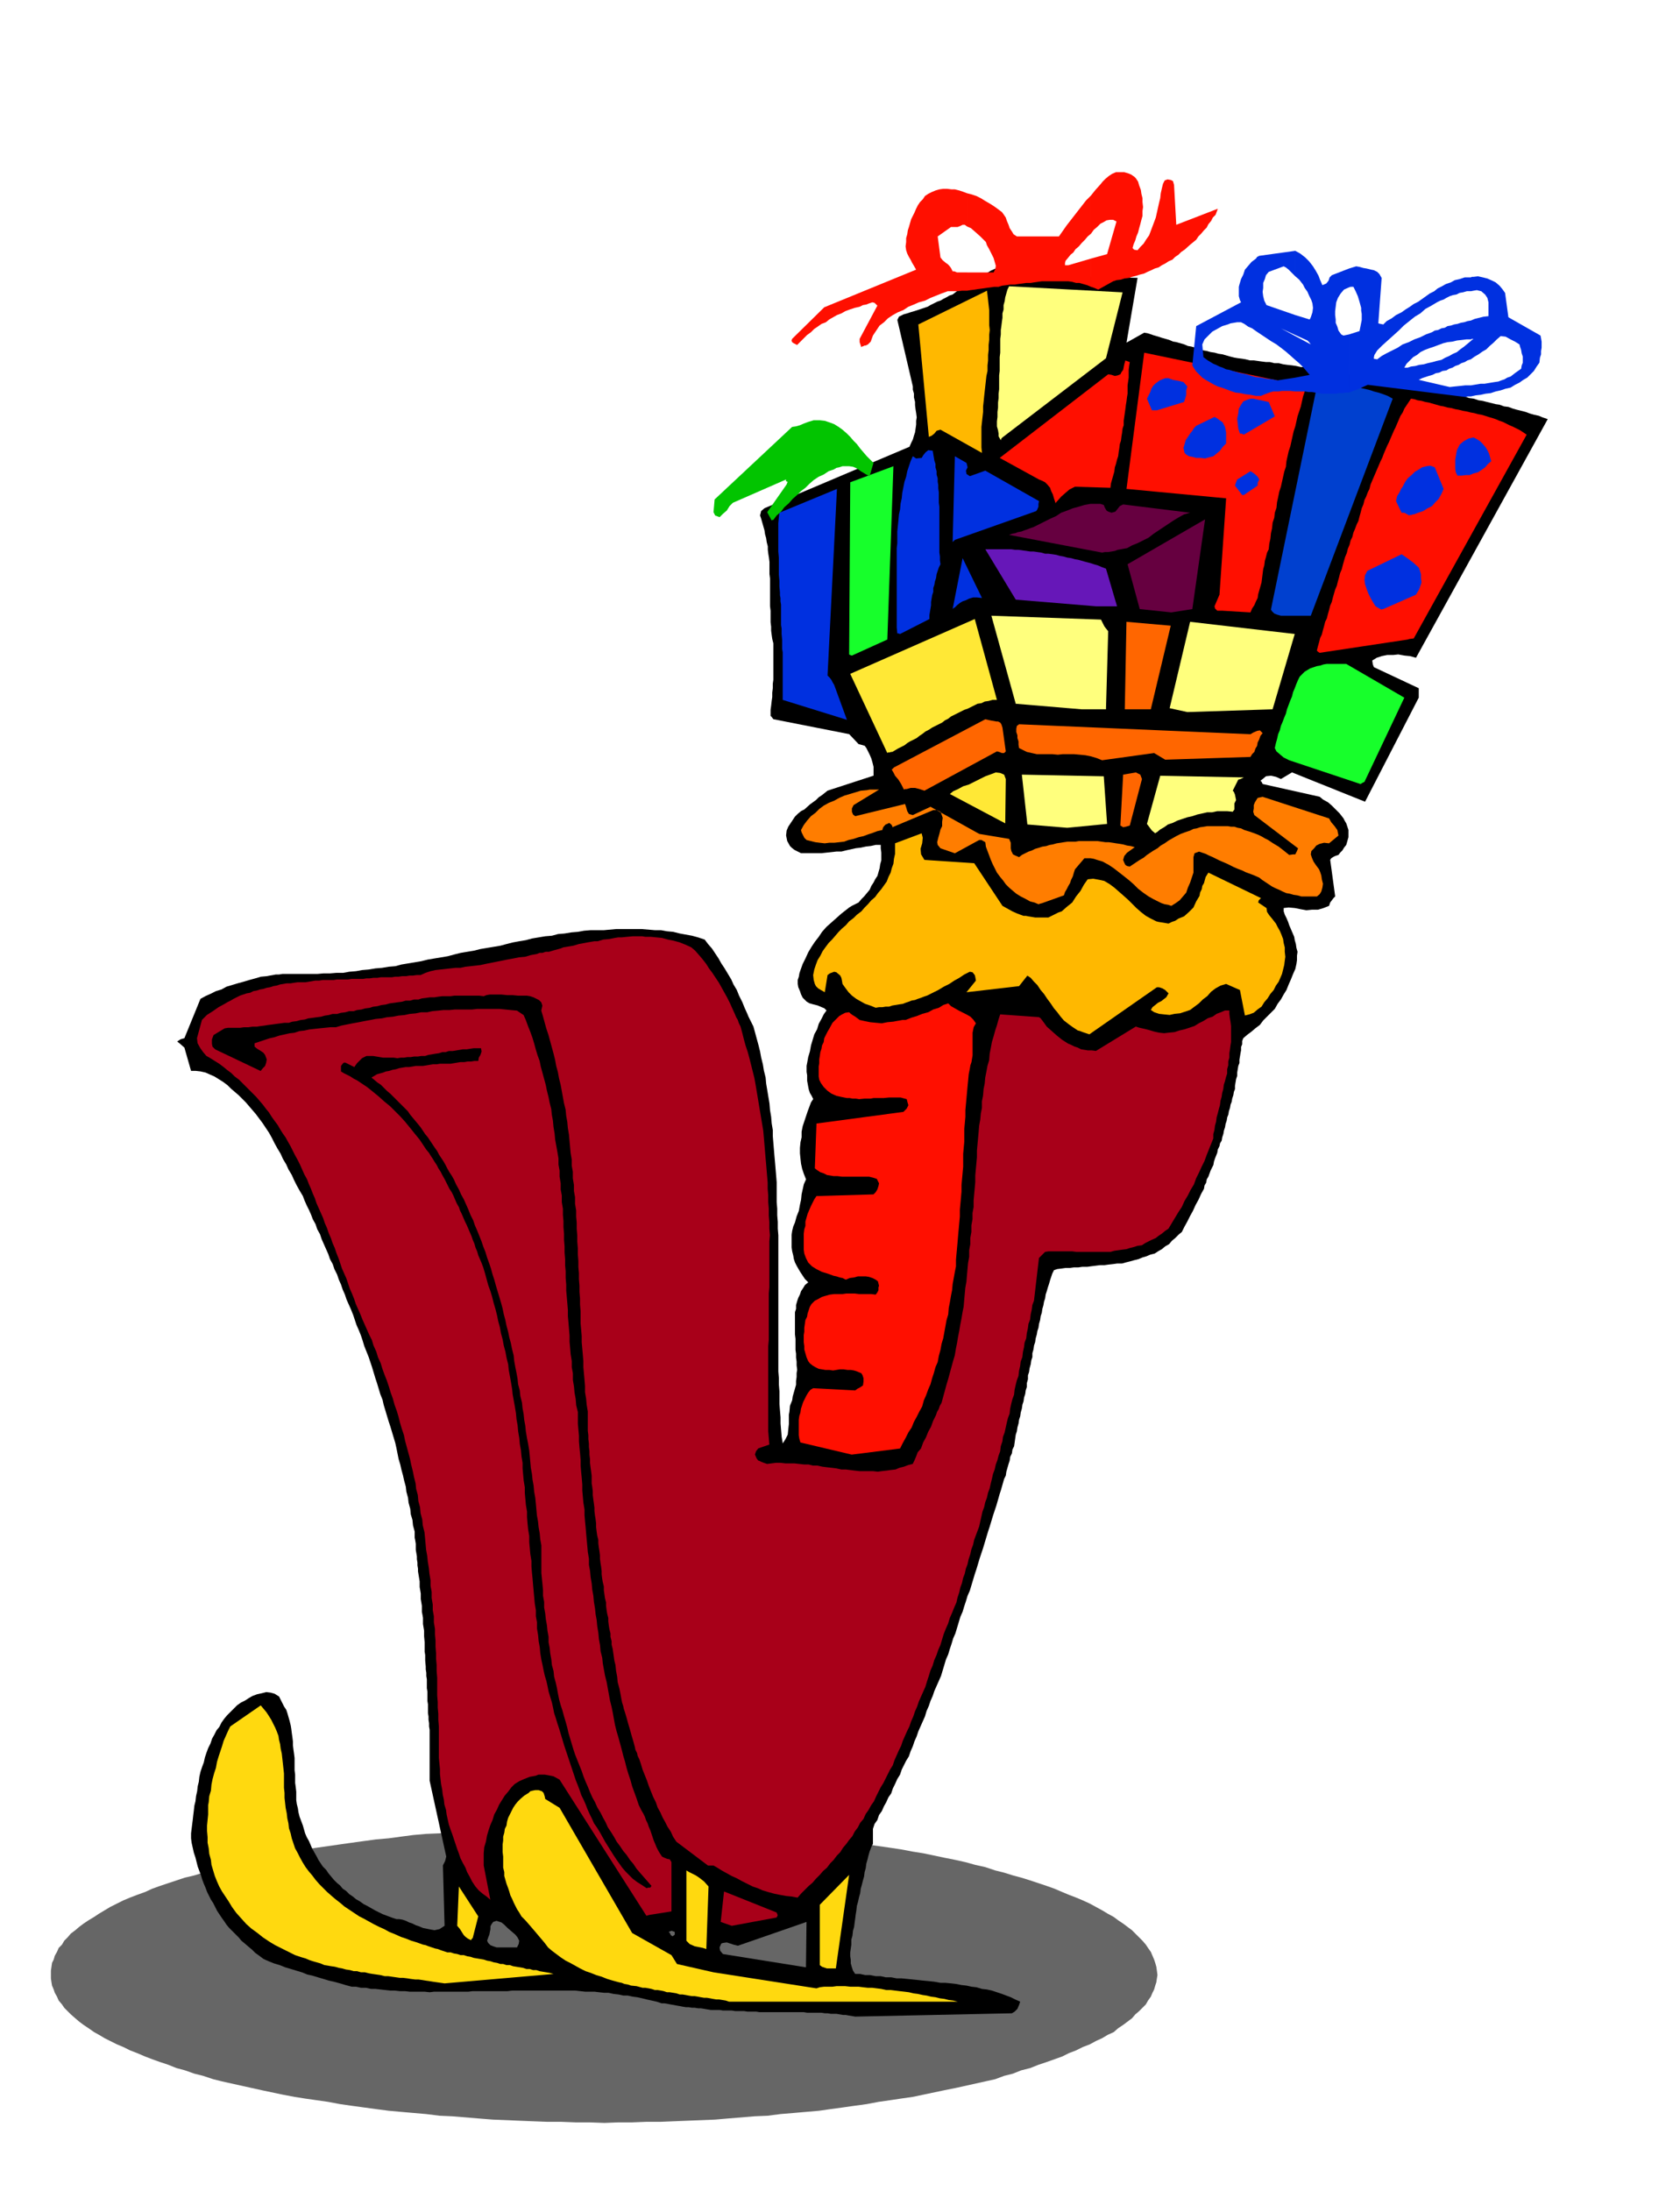
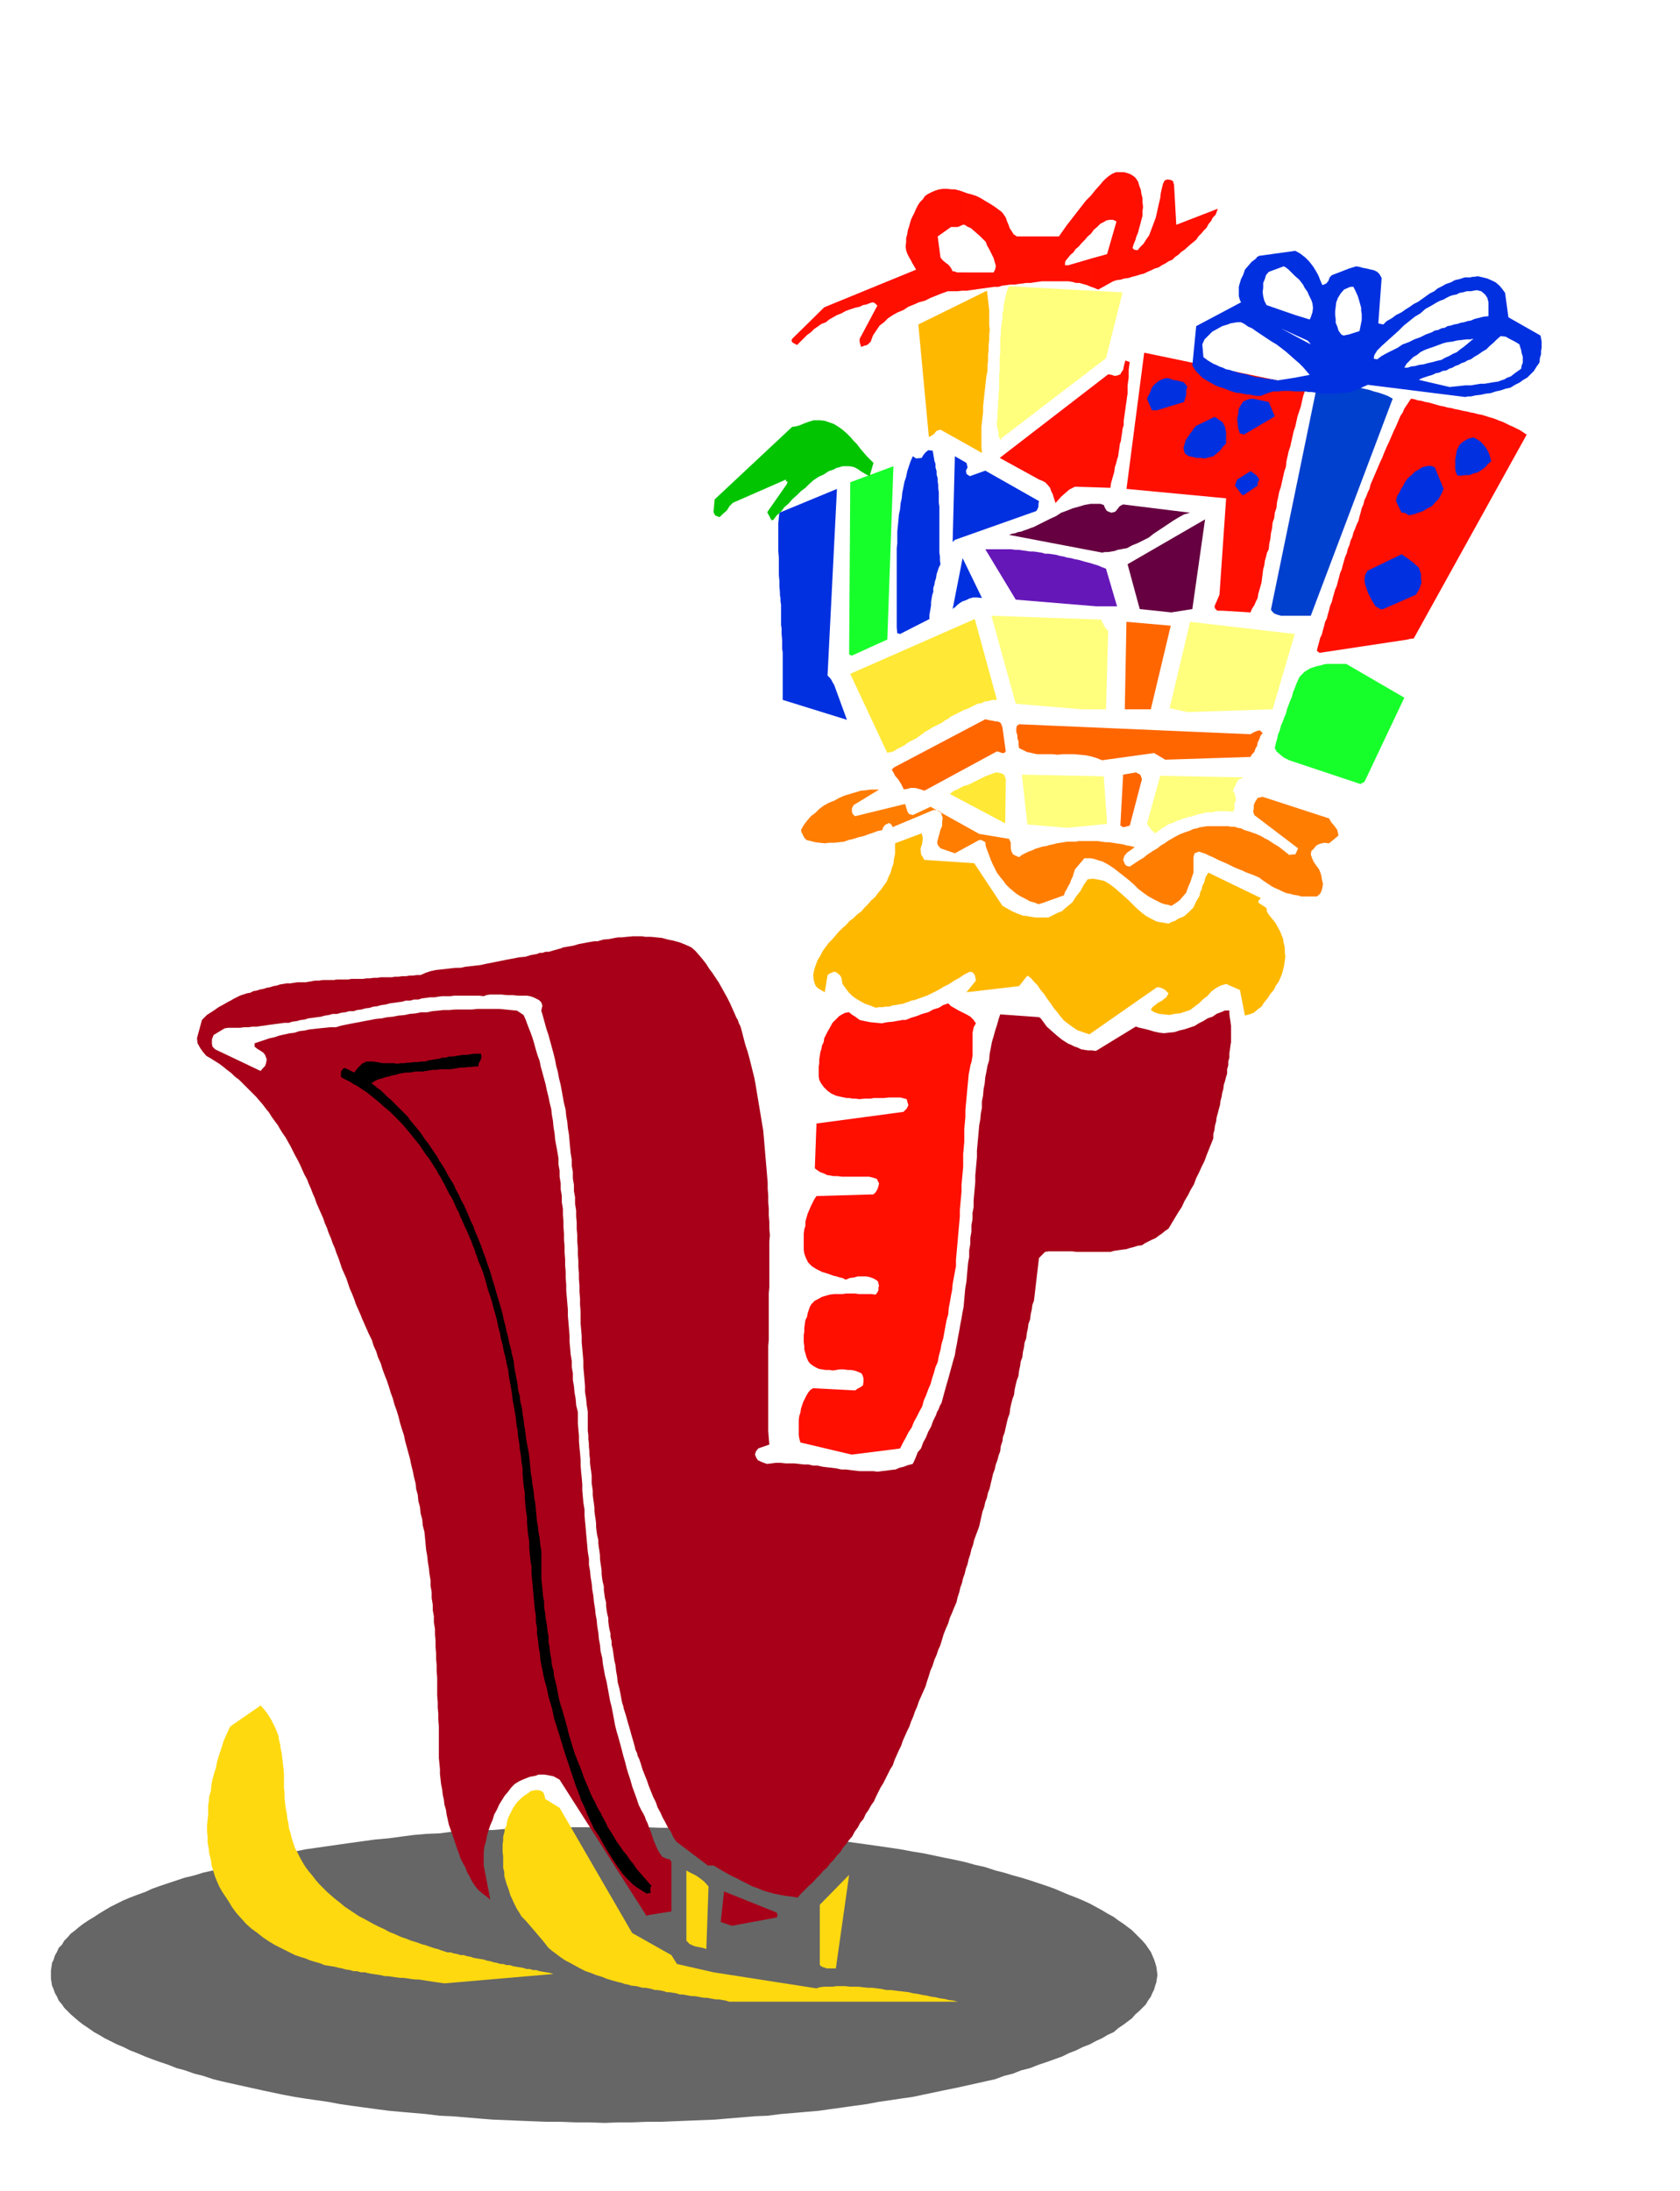
<svg xmlns="http://www.w3.org/2000/svg" width="490.455" height="639.366" fill-rule="evenodd" stroke-linecap="round" preserveAspectRatio="none" viewBox="0 0 3035 3957">
  <style>.brush1{fill:#666}.pen1{stroke:none}.brush2{fill:#000}.brush3{fill:#ffd90f}.brush4{fill:#a80019}.brush5{fill:#ff0f00}.brush6{fill:#ffb800}.brush8{fill:#ffff7d}.brush9{fill:#f60}.brush10{fill:#ffe836}.brush11{fill:#17ff2b}.brush12{fill:#0030e0}.brush14{fill:#660040}</style>
  <path d="M1092 3300h75l26 1h24l25 1 25 1 25 2h23l24 2 24 1 24 3 23 1 24 2 23 3 23 3 21 2 22 3 21 3 22 3 21 3 21 3 20 3 21 4 19 3 19 4 19 4 20 4 18 4 18 5 18 4 18 6 16 4 16 5 15 4 16 5 15 5 15 5 14 5 14 6 12 5 13 5 12 5 13 6 11 6 11 6 10 6 11 6 8 6 9 6 8 6 8 6 6 6 7 7 6 6 6 7 4 6 5 7 3 7 3 7 2 6 2 7 1 7 1 8-1 6-1 7-2 6-2 7-3 6-3 7-5 7-4 7-6 6-6 6-7 6-6 7-8 6-8 6-9 6-8 7-11 5-10 6-11 5-11 6-13 5-12 6-13 5-12 6-14 5-14 5-15 5-15 6-16 4-15 6-16 4-16 6-18 4-18 4-18 4-18 4-20 4-19 4-19 4-19 4-21 3-20 3-21 3-21 4-22 3-21 3-22 3-21 3-23 2-23 2-24 2-23 3-24 1-24 2-24 2-23 2-25 1-25 1-25 1-24 1h-26l-25 1h-25l-25 1-27-1h-25l-26-1h-25l-26-1-25-1-24-1-24-1-25-2-24-2-24-2-23-1-24-3-23-2-23-2-22-2-23-3-22-3-22-3-21-3-21-4-21-3-21-3-19-3-21-4-19-4-19-4-18-4-18-4-18-4-18-4-16-4-18-6-16-4-17-6-15-4-15-6-15-5-14-5-13-5-14-6-13-5-12-6-12-5-12-6-10-5-10-6-9-5-10-7-9-6-8-6-7-6-8-7-6-6-6-6-4-6-6-7-3-7-4-7-2-6-3-7-1-6-1-7v-14l1-7 1-7 3-6 2-7 4-7 3-7 6-6 4-7 6-6 6-7 8-6 7-6 8-6 9-6 10-6 9-6 10-6 10-6 12-6 12-6 12-5 13-5 14-5 13-6 14-5 15-5 15-5 15-5 17-4 16-5 18-4 16-6 18-4 18-5 18-4 18-4 19-4 19-4 21-3 19-4 21-3 21-3 21-3 21-3 22-3 22-3 23-2 22-3 23-3 23-2 24-1 23-3 24-1 24-2h25l24-2 24-1 25-1h26l25-1h78z" class="pen1 brush1" />
-   <path d="m1545 3642 283-6 5-3 5-5 3-7 2-6-9-4-8-4-8-3-8-3-9-3-9-3-9-2-9-1-10-3-9-1-9-2-9-1-10-2-9-1-10-1h-9l-11-2-9-1-11-1-9-1-10-1-10-1-10-1h-9l-10-2h-10l-9-2h-9l-10-2h-9l-9-2h-9l-4-6-2-6-2-7v-6l-1-7v-7l1-7 1-7v-9l2-7 1-9 2-7 1-8 1-7 1-8 1-6 1-9 2-7 2-9 2-7 1-8 2-7 2-8 2-7 1-8 2-7 1-8 2-7 2-8 2-7 3-8 3-6v-27l3-9 5-7 3-9 5-7 4-9 4-7 4-9 5-7 3-9 4-8 4-9 5-8 3-9 4-8 4-8 5-8 3-9 4-9 3-9 4-9 3-9 4-9 4-9 4-9 3-10 4-9 3-9 4-9 3-9 4-9 4-9 4-9 3-10 3-10 3-10 4-9 3-10 3-9 3-10 4-9 3-10 3-10 3-10 4-9 3-10 3-9 3-10 4-9 3-10 3-10 3-10 3-9 3-10 3-10 3-9 3-9 3-10 3-10 3-10 3-9 3-10 3-10 3-9 3-9 2-7 2-7 2-7 2-6 2-7 2-7 2-7 3-6 1-7 2-7 2-7 2-6 1-7 3-6 1-7 3-6 1-7 1-7 1-7 2-6 1-7 2-7 1-7 2-6 1-7 2-7 1-7 2-6 1-7 2-6 1-7 2-6v-7l2-7v-7l2-6 1-7 2-7 1-7 2-6v-7l2-7 1-7 2-6 1-7 2-7 1-6 2-6 1-7 2-7 1-7 2-6 1-7 2-7 1-6 2-6 1-7 2-6 2-7 2-6 2-7 2-6 2-6 3-6 6-2 8-1 7-1h8l7-1h8l7-1h9l7-1 8-1 8-1h8l7-1 9-1 7-1h9l7-2 8-2 7-2 8-2 7-3 7-2 7-3 8-2 6-4 7-4 6-5 7-4 5-6 6-5 6-6 6-5 5-10 5-9 5-10 5-9 5-11 5-9 5-11 5-9 1-6 3-5 1-6 3-5 4-11 5-10 1-6 2-6 2-5 2-5 1-6 3-6 1-5 3-5 1-6 2-6 1-6 2-6 1-6 2-6 1-6 2-5 1-6 2-6 1-6 2-5 1-6 2-6 1-6 2-5v-6l1-6 1-6 2-6v-6l1-6 1-6 2-5v-6l1-6 1-6 1-5v-6l2-5v-6l2-5 7-6 8-6 7-6 8-6 6-8 7-7 7-7 7-7 5-9 6-8 5-9 5-8 4-10 4-9 4-10 4-9 2-9 1-7v-8l1-7-2-7-1-7-2-7-1-6-3-7-3-7-3-7-2-6-3-7-3-6-2-6v-6l9-1 11 1 10 2 11 2 10-1h11l10-3 10-4 2-6 3-4 3-4 3-3-9-66 2-3 3-2 4-2 6-2 3-4 4-4 3-5 4-5 2-7 2-7v-13l-2-6-2-6-3-5-2-4-7-9-6-6-8-8-7-6-9-5-6-5-103-23-2-4-1-1-1-1 4-3 6-5 9-1 9 2 9 4 20-12 132 53 97-188v-17l-81-38-2-5-1-7 8-5 9-3 10-2h11l9-1 11 2 10 1 11 3 238-431-9-3-7-3-9-2-7-2-8-3-8-2-8-2-7-2-8-3-8-1-8-3-7-1-8-2-8-2-8-2-7-1-9-3-8-1-8-3-8-1-8-2-8-2-8-2-7-1-9-2-8-1-8-2-8-1-8-2-8-1-8-2-7-1-9-2-8-1-8-2-8-1-9-2-7-1-9-2-7-1-9-2-8-1-8-2-7-1-9-2-8-1-8-2h-7l-9-2-8-1-8-2h-8l-8-2-8-1-8-2h-7l-9-2-7-1-9-1-7-1-8-2h-8l-8-2h-7l-8-1-7-1-7-1h-7l-8-2-6-1-8-1-6-1-8-2-7-2-7-2-7-1-7-2-7-1-7-2-6-1-8-3-7-2-7-2-6-1-7-3-7-2-7-2-6-1-7-3-7-2-7-2-6-2-7-2-6-2-6-2-6-1-32 18 20-117-238-5-4-2-3-3-4-5-5-3-11 5-10 6-11 6-9 6-10 6-10 6-10 6-9 7-6 2-5 3-6 3-5 3-6 2-6 3-6 3-5 3-6 2-6 2-6 2-6 2-7 2-6 2-7 2-6 3-2 1-3 6 28 120v6l2 7v7l2 8v6l1 8 1 6 1 8-1 6v7l-1 7-1 7-2 6-2 7-3 6-3 7-262 111-6 5-2 8 2 6 2 7 2 7 2 7 1 7 2 7 1 7 2 8v6l1 8 1 6 1 8v22l1 8v50l1 8v21l1 8v7l1 8 1 7 2 8v66l-1 7v8l-1 8v8l-1 7-1 9-1 7v11l1 1 1 1 3 4 137 27 17 18 4 1 7 2 3 4 3 6 3 6 3 7 2 7 2 8v16l-83 27-5 4-5 4-6 4-5 5-11 8-10 9-6 3-6 5-5 5-4 6-4 6-4 6-3 7-1 9 2 10 5 9 3 3 5 4 6 3 6 3h37l9-1 9-1 9-1h9l8-2 9-2 9-2 9-1 9-2 9-1 9-2h9v6l1 8v14l-2 7-1 7-2 7-2 7-4 6-3 6-4 6-3 7-5 6-5 6-5 5-5 6-6 3-6 3-5 3-5 4-9 7-9 8-9 8-9 8-8 9-6 9-7 9-6 9-6 10-5 11-5 10-4 11-2 6-1 6-2 6v7l1 6 3 7 2 6 3 6 3 3 4 4 5 3 7 2 8 2 7 3 5 2 4 4-5 7-4 8-5 9-3 10-5 9-3 10-3 10-2 11-3 10-2 11-1 5v11l1 6v10l2 11 1 5 2 6 3 5 3 6-4 6-3 8-3 8-3 9-3 9-3 9-2 10v10l-2 9-1 10v10l1 10 1 9 2 9 3 9 4 10-4 9-2 9-2 9-1 10-2 9-2 11-4 10-3 11-3 7-2 8-1 7v23l1 7 2 8 1 6 2 6 3 6 4 7 3 5 4 6 4 6 6 6-6 5-3 5-4 6-2 6-3 6-2 6-2 7v7l-2 6v40l1 8v20l1 7v7l1 7v7l1 8-1 6v7l-1 7v7l-2 7-2 7-2 7-1 7-4 10-1 11-1 5v17l-1 9-1 10-4 8-5 8-2-12-1-12-1-12v-11l-1-12-1-12v-23l-1-12v-12l-1-12v-246l-1-12v-12l-1-12v-12l-1-12v-36l-1-12-1-12-1-12-1-11-1-12-1-12-1-12v-11l-2-12-1-12-2-12-1-12-2-12-2-12-2-12-1-11-3-12-2-12-3-12-2-11-3-12-3-11-3-11-3-11-3-6-3-6-3-6-2-5-5-11-4-10-3-6-3-6-2-5-2-5-6-10-4-9-6-10-6-10-6-9-5-9-6-9-6-9-7-8-6-8-12-4-11-3-11-2-11-2-12-3-11-1-11-2h-11l-12-1-12-1h-46l-11 1-11 1h-24l-12 1-11 2-12 1-12 2-12 1-11 3-12 1-12 2-12 2-11 3-12 2-11 2-12 3-11 3-12 2-12 2-12 2-12 3-12 2-12 2-12 3-11 3-12 2-12 2-12 2-12 3-12 2-12 2-12 2-11 3-12 1-12 2-12 1-12 2-12 1-11 2-12 1-11 2h-12l-12 1h-12l-11 1h-63l-6 1h-6l-5 1-6 1-5 1-11 1-10 3-11 3-10 3-11 3-10 3-10 3-9 5-10 3-10 5-9 4-9 5-29 71-7 2-6 4 5 4 8 7 12 42h8l9 1 9 2 9 4 7 3 8 5 8 5 8 6 6 6 7 6 7 6 7 7 6 6 6 7 6 7 6 7 6 8 6 8 6 9 6 9 5 9 5 10 5 9 6 10 4 9 6 10 4 9 6 10 4 9 5 10 5 9 6 10 3 8 4 9 4 8 4 9 3 8 5 9 3 9 5 9 3 9 4 9 4 9 4 9 3 9 5 9 3 9 5 10 3 9 4 9 3 9 4 9 3 9 4 9 4 9 4 10 3 9 3 9 4 9 4 10 3 9 3 10 4 10 4 10 3 9 3 9 3 10 3 10 3 9 3 10 3 10 4 10 2 9 3 10 3 10 3 10 3 9 3 10 3 10 3 10 2 9 2 10 2 10 3 10 2 9 3 11 2 9 3 11 1 9 3 11 1 9 3 11 1 10 3 10 1 10 3 11v11l1 5 1 6v11l1 6 1 6v5l1 6v5l1 6v5l1 6 1 6 1 6v10l1 6 1 6v10l1 6 1 6v11l1 5 1 6v11l1 6 1 6v10l1 11v17l1 6v10l1 11v5l1 6v6l1 6v16l1 6v17l1 6v16l1 6v6l1 6v6l1 6v92l30 137-2 8-4 8 3 109-9 6-9 2-6-1-5-1-5-1-5-1-7-3-6-2-6-3-6-2-6-3-6-2-6-1h-5l-9-3-8-3-8-3-6-3-8-4-7-4-7-4-6-3-7-5-7-4-6-5-6-4-6-6-6-4-5-6-5-4-6-6-5-6-5-6-4-6-6-6-4-6-4-6-3-6-4-7-4-7-3-7-3-7-4-7-3-7-2-7-2-7-3-8-3-8-2-8-1-7-2-8-1-7v-15l-1-9-1-7v-15l-1-8v-22l-1-8-1-7-1-8v-7l-1-8-1-7-1-8-1-6-2-8-2-7-2-7-2-6-4-6-3-6-3-6-3-6-8-5-7-2-8-1-8 2-9 2-8 3-7 4-6 4-8 4-7 5-6 6-6 6-6 6-5 6-5 7-4 8-5 6-4 8-4 7-3 9-4 8-3 8-3 9-2 9-3 8-3 9-2 9-1 9-2 8-1 9-2 9-1 9-2 8-1 9-1 8-1 9-1 8-1 8-1 8v9l1 8 2 9 2 9 3 9 2 8 2 8 3 8 3 8 2 7 3 8 3 7 3 8 3 6 4 8 4 6 4 8 3 6 4 6 4 6 5 7 4 6 5 6 6 6 6 6 5 5 5 6 6 5 7 6 6 5 6 6 7 5 8 6 9 4 10 4 10 3 10 4 10 3 10 3 10 3 10 4 9 2 10 3 10 3 10 3 9 2 11 3 10 3 11 3h8l9 2h9l9 2h8l9 1 9 1 9 1h8l9 1h9l9 1h27l9 1 8-1h62l8-1h63l8-1h114l9 1 9 1h17l8 1 9 1h8l9 2 9 1 9 2h8l9 2 8 1 9 2 8 2 9 2 9 2 9 3h5l6 1 5 1 6 1 5 1 6 1 5 1 6 1h5l6 1h5l6 1h5l6 1 6 1 6 1h16l6 1h16l6 1h16l6 1h16l6 1h80l6 1h26l6 1h5l6 1h10l6 1 6 1h5l5 1 6 1 6 1z" class="pen1 brush2" />
  <path d="M1317 3615h413l-8-2-8-1-8-2-8-1-8-2-8-1-8-2-7-1-9-2-8-1-8-2-8-1-9-1-8-1-8-1h-8l-9-2-8-1-8-1h-8l-9-1-8-1h-15l-9-1h-16l-7 1h-15l-8 1-6 2-186-29-66-15-10-16-71-40-131-226-26-16-1-5-2-6-3-3-6-2h-6l-5 1-4 1-3 3-8 5-7 6-5 5-4 5-4 6-3 6-3 6-3 6-2 7-1 7-3 6-1 7-2 7v7l-1 7v14l1 8v20l2 8v7l2 7 2 7 3 8 2 6 2 7 3 6 3 7 3 6 3 6 4 6 4 7 7 7 7 8 6 7 6 7 5 6 6 7 5 6 6 8 7 6 8 6 8 6 9 6 8 4 9 5 9 5 10 5 9 3 10 4 10 3 10 4 10 3 11 3 5 1 5 2 6 1 6 2 10 1 11 3h5l6 1 5 1 6 2h5l6 1 5 1 6 2h5l6 1 6 1 6 2h5l6 1 5 1 6 1h5l6 1 5 1 6 1h5l6 1 5 1 6 1h5l6 1 6 1 6 2zm-514-33 197-17-7-2-6-1-6-1-6-1-6-2h-6l-6-2h-6l-6-2-6-1-6-1-6-1-6-2h-6l-6-2h-5l-6-2-6-1-6-2-6-1-6-2-6-1-6-1-6-1-6-2-6-1-6-2h-6l-6-2-6-1-6-2h-6l-6-2-6-2-5-2-5-1-6-2-6-2-5-2-5-1-11-4-10-3-10-4-9-3-11-5-10-4-9-5-9-4-10-5-9-5-9-5-8-4-9-6-9-6-9-6-7-6-9-7-7-6-8-7-6-6-8-8-7-8-6-8-6-7-6-8-5-8-5-9-4-8-5-9-3-9-3-9-2-9-3-9-1-9-2-9-1-9-2-10-1-9-1-9v-9l-1-9v-26l-1-9-1-9-1-9-1-9-2-9-1-8-2-8-1-7-3-8-3-7-4-8-3-6-5-8-4-6-5-6-5-6-55 38-4 8-4 9-4 9-3 10-3 9-3 9-3 10-2 11-3 9-3 11-2 10-1 11-3 10-1 11-1 5v17l-1 10-1 10v10l1 11v10l2 10 1 10 3 11 1 9 3 10 3 10 4 10 4 9 5 9 6 9 6 9 6 10 8 11 9 10 9 10 9 8 11 8 5 4 5 4 6 4 6 4 5 3 5 3 6 3 6 3 6 3 6 3 6 3 6 3 6 2 6 2 7 2 7 3 6 2 7 2 7 2 7 3 6 1 6 1 7 1 7 2 6 1 7 2 7 1 7 2h6l7 2h7l8 2 6 1 7 1 7 1 8 2h6l7 1 7 1 7 1h6l8 1 6 1 8 1h6l7 1 6 1 7 1 6 1 7 1 7 1 7 1z" class="pen1 brush3" />
  <path d="m1510 3555 24-169-53 54v109l4 3 9 3h16z" class="pen1 brush3" />
  <path d="m1456 3553 1-82-124 43-8-2-6-2-6-2-7 1-3 1-3 7 1 6 5 6 150 24z" class="pen1 brush1" />
  <path d="m1276 3520 4-113-8-9-9-7-6-4-6-3-6-3-5-3v127l6 6 9 4 5 1 5 1 5 1 6 2z" class="pen1 brush3" />
  <path d="M897 3517h37l3-6 1-6-3-6-4-5-7-6-7-6-6-6-5-4-6-2-3-1-6 2-3 4-2 4v5l-1 5-1 5-2 5-2 6 2 4 4 4 5 2 6 2z" class="pen1 brush1" />
-   <path d="m854 3500 10-39-35-54-3 71 5 6 5 8 2 3 3 3 4 3 6 3 1-2 2-2z" class="pen1 brush3" />
  <path d="M1219 3494v-5l-6-2-5 2 2 2 2 4 3 2 4-3z" class="pen1 brush1" />
  <path d="m1322 3478 81-15 2-4-2-5-95-38-6 55 20 7z" class="pen1 brush4" />
  <path d="m1175 3458 38-6v-89l-3-5-5-1-5-2-4-2-4-6-3-5-3-6-2-5-3-7-2-6-2-6-2-6-3-7-2-6-3-6-2-6-3-6-3-5-3-6-2-4-4-12-4-11-4-11-3-11-4-12-3-10-3-12-3-10-3-12-3-11-3-11-3-10-3-12-2-11-2-11-2-10-3-12-2-11-2-11-2-11-3-12-2-11-2-11-1-10-3-12-1-11-2-11-1-11-2-12-1-11-2-11-1-10-2-12-1-11-2-11-1-11-2-12-1-11-2-11v-11l-2-12-1-11-1-11-1-11-1-12-1-10-1-12v-10l-2-12-1-11-1-11v-11l-1-12-1-10-1-12v-10l-1-12-1-10-1-12v-10l-1-11-1-11v-21l-3-12-1-12-2-11-1-11-2-12v-12l-2-11v-11l-2-12-1-12-1-11v-11l-1-12-1-12-1-11v-11l-1-12-1-12-1-11v-11l-1-12v-12l-1-11v-11l-1-12v-11l-1-12v-11l-1-12v-11l-1-11v-11l-2-12v-12l-2-11v-11l-2-12v-11l-2-11v-11l-2-12-2-11-2-11-1-11-2-12-1-11-2-11-1-10-3-12-2-10-3-12-2-10-3-11-3-11-3-11-2-10-4-11-3-10-3-11-3-10-4-11-4-10-4-11-4-9-9-6-3-2-11-1-10-1-10-1h-41l-9 1h-31l-10 1h-11l-9 1-11 1-9 2h-11l-10 2-11 1-9 2-11 1-10 2-11 1-9 2-11 1-10 2-11 2-10 2-11 2-10 2-10 2-10 3h-10l-10 1-10 1-9 1-9 1-9 2-9 1-9 3-9 1-9 2-9 2-9 3-9 2-9 3-9 3-9 3v6l5 4 5 3 6 4 3 4 3 8-1 6-2 6-4 4-4 5-82-39-5-5-1-5v-8l3-8 20-12 6-1h22l7-1h8l7-1h8l6-1 8-1 6-1 8-1 7-1 8-1 7-1h8l6-2 8-1 7-2 8-1 6-2 8-1 7-1 8-1 7-2 7-1 7-2h8l7-2 8-1 7-2h8l6-2 8-1 7-2 8-1 6-2 8-1 7-2 8-1 7-2 7-1 7-1 8-1 7-2h8l7-2h8l6-2 8-1 7-1h8l6-1 8-1h15l7-1h45l8 1 5-2 6-1h21l10 1h10l10 1h16l6 1 6 2 6 3 4 2 4 4 2 6-2 9 3 10 3 11 3 11 4 12 3 11 3 11 3 11 3 12 2 11 3 11 2 11 3 12 2 11 2 11 2 11 3 12 1 11 2 11 1 11 2 12 1 11 1 11 1 11 2 12v11l2 11v12l2 12v11l2 11v12l2 12v11l1 11v11l1 12v11l1 12v11l1 12v11l1 11v11l1 12v11l1 12v11l1 12v22l1 11 1 12v11l1 11 1 11 1 12v11l1 11 1 11 1 12v11l2 12 1 11 2 12v35l1 8v7l1 8v6l1 8v6l1 8v7l1 8 1 7 1 8v14l1 6 1 8v7l1 8 1 7 1 8v6l1 8 1 6 1 8v7l1 8 1 7 2 8v6l1 8 1 6 1 8v6l1 8 1 6 1 8v6l1 8 1 6 2 8v7l1 7 1 7 2 8v6l1 8 1 6 2 8v6l1 8 1 6 2 8v6l2 8v6l2 8 1 7 1 7 1 7 2 8 1 10 2 11 1 10 3 11 2 10 2 11 1 5 2 6 1 5 2 6 3 10 3 11 3 10 3 11 3 10 3 11 1 5 3 6 1 5 3 6 3 9 3 10 4 10 4 10 3 9 4 10 4 10 5 10 3 9 5 9 4 9 5 9 4 8 6 9 4 9 6 9 57 43h10l7 4 8 5 9 5 9 5 9 4 9 5 10 5 10 5 9 3 9 4 10 3 11 3 10 2 11 2 10 1 11 2 6-7 7-7 7-7 7-6 6-7 7-7 6-7 7-6 6-8 6-6 6-8 6-6 5-8 6-7 5-7 6-7 4-8 6-8 4-8 6-7 4-9 5-7 5-9 5-7 4-9 4-8 4-8 5-8 4-8 4-8 4-8 5-8 3-9 4-9 4-9 4-8 3-9 4-9 4-9 4-8 3-9 4-9 3-9 4-9 3-9 4-9 4-9 4-9 3-10 3-9 3-10 4-9 3-10 4-9 3-9 4-9 3-10 3-10 4-10 4-9 3-10 4-9 4-10 4-9 2-9 3-9 2-9 3-8 2-9 3-8 2-9 3-8 2-9 3-9 2-9 3-8 2-9 3-8 3-8 3-8 2-9 2-9 2-9 3-8 2-9 3-8 2-9 3-8 2-9 2-8 2-9 3-8 2-9 3-8 2-8 3-8 1-9 3-9 1-8 3-8 2-9 2-9 2-8 3-8 1-9 2-9 2-8 3-8 1-9 2-9 2-8 3-8 1-9 2-9 1-8 3-8 1-9 2-9 1-8 3-8 1-9 2-9 1-8 3-8 1-9 2-9 1-8 3-8 9-77 5-5 6-6 6-1h43l8 1h61l7-2 7-1 7-1 8-1 6-2 8-2 6-2 8-1 6-4 6-3 6-3 7-3 5-4 6-4 6-5 6-4 6-10 6-10 6-10 6-9 5-11 6-10 5-10 6-10 4-11 5-10 5-11 5-10 4-11 4-10 4-10 4-10v-8l2-7 1-8 2-7 1-8 2-7 2-8 2-7 1-8 2-7 1-7 2-7 1-8 2-6 2-8 2-6v-8l2-7v-7l2-7v-8l1-6 1-8 1-6v-29l-1-8-1-6-1-8v-6h-8l-7 3-8 3-7 5-9 3-8 5-8 4-8 5-9 3-9 3-9 2-9 3-10 1-9 1-9-1-9-2-10-3-8-2-9-2-6-2-72 44-8-1h-7l-6-1-6-1-6-3-6-2-6-3-5-2-11-7-10-8-9-8-9-8-5-7-3-4-3-4-3-2-70-5-3 9-3 11-3 9-3 11-3 10-2 11-2 10-1 12-3 10-2 11-2 10-1 11-2 10-1 12-2 10v12l-2 10-1 11-2 11-1 12-1 11-1 11-1 11v12l-1 11-1 11-1 11v12l-1 11-1 11-1 11v12l-2 11v11l-2 11v12l-2 11v11l-2 11v12l-2 11-1 11-1 11-1 12-2 11-1 11-1 11-1 12-2 10-2 12-2 10-2 12-2 10-2 12-2 10-2 12-3 10-3 11-3 11-3 11-3 10-3 11-3 11-3 11-3 5-2 6-3 5-2 6-5 10-4 11-5 9-4 10-5 9-4 11-6 7-3 8-3 7-3 6-8 2-8 3-8 2-7 3-9 1-7 1-9 1-7 1-9-1h-24l-9-1-8-1-8-1h-8l-9-2-8-1-9-1-8-1-9-2h-8l-8-2h-8l-9-1-9-1h-16l-9-1h-8l-8 1-8 1-6-2-5-2-4-2h-1l-3-4-3-7 2-6 4-5 20-7-1-12-1-12v-154l1-11v-84l1-11v-83l1-11-1-12v-12l-1-12v-12l-1-12v-12l-1-12v-11l-1-12-1-12-1-12-1-11-1-12-1-12-1-12-1-11-2-12-2-12-2-12-2-12-2-12-2-12-2-12-2-11-3-12-3-12-3-12-3-11-4-12-3-11-3-12-3-11-3-6-2-6-3-5-2-5-5-11-4-9-5-10-5-9-5-9-5-9-6-9-6-9-6-8-5-8-7-9-6-7-7-8-7-6-11-5-10-4-11-3-10-2-11-3-10-1-10-1h-10l-6-1h-16l-11 1-10 1h-6l-6 1-5 1-5 1-11 1-10 3h-6l-6 1-6 1-5 1-11 2-10 3-6 1-6 1-6 1-5 2-11 3-10 3h-6l-6 2h-5l-5 2-11 2-10 3-11 1-10 2-11 2-10 2-10 2-10 2-10 2-9 2-9 1-9 1-9 1-9 2h-9l-9 1-9 1-9 1-9 1-9 2-9 3-9 4h-7l-7 1h-6l-6 1h-7l-7 1h-6l-6 1h-20l-6 1h-7l-7 1h-6l-6 1h-21l-6 1h-20l-6 1h-20l-6 1h-7l-6 1-6 1-6 1h-14l-7 1-6 1h-7l-6 1-6 1-6 2-6 1-6 2-6 1-6 2-6 1-6 2-6 1-6 3-6 1-6 2-6 2-6 3-6 3-5 3-6 3-5 3-11 6-10 7-11 7-9 9-9 33 1 9 5 9 5 7 6 7 7 4 8 5 8 5 8 6 6 5 8 6 6 6 8 6 6 6 6 6 6 6 7 7 6 6 6 7 6 7 6 8 5 6 5 8 5 7 6 8 4 7 5 8 5 7 5 9 4 7 4 8 4 8 5 9 4 8 4 9 4 9 5 9 3 8 4 9 3 8 4 9 3 9 4 9 4 9 4 9 3 9 4 9 3 9 4 9 3 9 4 9 3 9 4 10 3 9 3 9 4 9 4 9 3 9 3 9 4 9 4 10 3 9 4 9 4 9 4 10 4 9 4 9 4 9 5 10 3 10 5 11 3 10 5 11 3 10 4 11 4 10 4 12 3 10 4 11 3 11 4 11 3 10 3 12 3 10 4 12 2 10 3 11 3 11 3 11 2 10 3 12 2 10 3 12 1 10 3 11 1 11 3 11 1 11 3 11 1 11 3 12 1 10 1 11 1 11 2 11 1 10 2 12 1 10 2 12v10l2 11v11l2 12v10l2 11v11l2 12v10l1 11v11l1 12v10l1 11v11l1 12v32l1 12v10l1 11v11l1 12v57l1 10 1 10v9l1 9 1 9 2 10 1 9 2 9 1 9 3 10 1 8 2 9 2 9 3 9 3 8 3 9 3 9 3 9 3 8 3 9 4 8 5 9 3 8 5 9 4 8 6 9 6 7 7 6 7 5 7 6-12-62v-22l1-11 3-10 2-11 3-10 3-9 4-9 3-10 5-9 4-9 5-8 5-8 6-7 6-8 6-6 8-5 9-4 10-4 11-2 5-2h11l6 1 10 2 11 6 157 246 3-1 4-1z" class="pen1 brush4" />
-   <path d="m1175 3409 1-2 1-1-7-8-7-8-7-8-6-7-6-9-6-7-6-9-6-7-6-9-6-8-5-9-5-8-6-9-4-9-5-9-4-8-6-10-4-9-5-9-4-9-4-10-4-9-4-10-3-9-4-10-4-10-4-10-3-9-3-10-3-10-3-10-2-9-3-11-3-10-3-11-3-9-3-11-2-10-2-11-2-9-3-11-1-10-3-11-1-10-2-11-1-10-2-10v-10l-2-11-1-10-2-11-1-10-2-11v-10l-2-11v-10l-1-11-1-10-1-10v-50l-2-11-1-11-2-11-1-10-2-11-1-11-1-11-1-10-2-11-1-11-2-11-1-10-2-11-1-11-1-11-1-10-2-12-2-10-2-12-1-10-2-11-1-10-2-11-1-10-3-12-1-10-3-11-1-10-2-11-2-10-2-11-1-10-3-12-2-10-3-11-2-10-3-11-2-10-3-11-2-10-3-11-3-10-3-10-3-10-3-11-3-9-3-11-3-9-4-11-3-10-4-10-3-9-4-10-4-10-4-9-3-9-5-10-4-10-4-9-4-9-5-9-4-9-5-9-4-9-4-7-4-6-4-7-3-6-4-7-4-6-4-6-3-6-5-7-4-6-4-6-4-6-5-6-4-6-4-6-4-5-5-6-5-6-5-6-4-6-11-11-10-10-6-6-5-5-6-5-5-5-6-6-6-4-6-5-5-4 10-6 11-3 5-2 6-1 6-2 6-1 6-2 6-1 6-1h6l6-1 6-1h13l6-1 6-1 6-1h7l6-1h19l6-1 6-1 6-1h7l6-1h6l6-1h7l1-6 3-5 2-6-1-6h-13l-7 1-6 1h-7l-6 1-6 1-6 1h-7l-6 2h-6l-6 2-7 1-6 1-6 1-6 2h-7l-6 1h-7l-6 1h-6l-6 1h-6l-6 1-7-1h-19l-6-1-6-1-6-1h-12l-4 2-4 2-3 3-6 6-5 7-16-8h-3l-1 1-1 1-3 4v10l5 3 6 3 6 3 6 4 6 3 6 4 6 4 6 4 10 8 11 9 10 9 11 9 9 9 9 9 9 10 9 11 8 10 9 11 4 6 4 6 4 6 5 6 3 5 4 6 3 5 4 6 3 6 4 6 3 6 4 7 3 6 3 6 3 6 4 6 3 6 3 7 3 7 4 7 2 6 3 6 3 7 3 7 3 6 3 7 3 7 3 7 2 6 3 7 2 7 3 7 2 7 3 7 3 7 3 8 3 10 3 11 3 11 4 11 3 10 3 12 3 10 3 12 2 10 3 11 2 11 3 11 2 11 3 11 2 11 3 12 1 10 2 11 2 11 2 12 1 10 2 11 2 11 2 12 1 11 2 11 1 11 2 12 1 11 2 11 1 11 2 12v10l1 11 1 11 2 12v10l1 11 1 11 2 12v10l1 12 1 10 2 12v11l1 11 1 11 2 12v10l1 12 1 10 1 12 1 11 1 11 1 11 2 12v11l2 11v11l2 12 1 11 2 11 1 11 2 12 2 9 2 10 2 9 3 10 2 9 2 10 3 10 3 10 2 9 2 10 3 9 3 10 3 9 3 10 3 10 3 10 3 9 3 9 3 9 3 9 3 9 3 9 3 9 4 10 3 8 3 9 4 8 4 9 3 8 4 9 4 8 4 9 5 7 5 8 5 9 5 9 5 8 5 8 5 8 6 9 5 7 5 7 6 7 7 7 6 6 8 6 8 5 9 6 3-1h4z" class="pen1 brush2" />
+   <path d="m1175 3409 1-2 1-1-7-8-7-8-7-8-6-7-6-9-6-7-6-9-6-7-6-9-6-8-5-9-5-8-6-9-4-9-5-9-4-8-6-10-4-9-5-9-4-9-4-10-4-9-4-10-3-9-4-10-4-10-4-10-3-9-3-10-3-10-3-10-2-9-3-11-3-10-3-11-3-9-3-11-2-10-2-11-2-9-3-11-1-10-3-11-1-10-2-11-1-10-2-10v-10l-2-11-1-10-2-11-1-10-2-11v-10l-2-11l-1-11-1-10-1-10v-50l-2-11-1-11-2-11-1-10-2-11-1-11-1-11-1-10-2-11-1-11-2-11-1-10-2-11-1-11-1-11-1-10-2-12-2-10-2-12-1-10-2-11-1-10-2-11-1-10-3-12-1-10-3-11-1-10-2-11-2-10-2-11-1-10-3-12-2-10-3-11-2-10-3-11-2-10-3-11-2-10-3-11-3-10-3-10-3-10-3-11-3-9-3-11-3-9-4-11-3-10-4-10-3-9-4-10-4-10-4-9-3-9-5-10-4-10-4-9-4-9-5-9-4-9-5-9-4-9-4-7-4-6-4-7-3-6-4-7-4-6-4-6-3-6-5-7-4-6-4-6-4-6-5-6-4-6-4-6-4-5-5-6-5-6-5-6-4-6-11-11-10-10-6-6-5-5-6-5-5-5-6-6-6-4-6-5-5-4 10-6 11-3 5-2 6-1 6-2 6-1 6-2 6-1 6-1h6l6-1 6-1h13l6-1 6-1 6-1h7l6-1h19l6-1 6-1 6-1h7l6-1h6l6-1h7l1-6 3-5 2-6-1-6h-13l-7 1-6 1h-7l-6 1-6 1-6 1h-7l-6 2h-6l-6 2-7 1-6 1-6 1-6 2h-7l-6 1h-7l-6 1h-6l-6 1h-6l-6 1-7-1h-19l-6-1-6-1-6-1h-12l-4 2-4 2-3 3-6 6-5 7-16-8h-3l-1 1-1 1-3 4v10l5 3 6 3 6 3 6 4 6 3 6 4 6 4 6 4 10 8 11 9 10 9 11 9 9 9 9 9 9 10 9 11 8 10 9 11 4 6 4 6 4 6 5 6 3 5 4 6 3 5 4 6 3 6 4 6 3 6 4 7 3 6 3 6 3 6 4 6 3 6 3 7 3 7 4 7 2 6 3 6 3 7 3 7 3 6 3 7 3 7 3 7 2 6 3 7 2 7 3 7 2 7 3 7 3 7 3 8 3 10 3 11 3 11 4 11 3 10 3 12 3 10 3 12 2 10 3 11 2 11 3 11 2 11 3 11 2 11 3 12 1 10 2 11 2 11 2 12 1 10 2 11 2 11 2 12 1 11 2 11 1 11 2 12 1 11 2 11 1 11 2 12v10l1 11 1 11 2 12v10l1 11 1 11 2 12v10l1 12 1 10 2 12v11l1 11 1 11 2 12v10l1 12 1 10 1 12 1 11 1 11 1 11 2 12v11l2 11v11l2 12 1 11 2 11 1 11 2 12 2 9 2 10 2 9 3 10 2 9 2 10 3 10 3 10 2 9 2 10 3 9 3 10 3 9 3 10 3 10 3 10 3 9 3 9 3 9 3 9 3 9 3 9 3 9 4 10 3 8 3 9 4 8 4 9 3 8 4 9 4 8 4 9 5 7 5 8 5 9 5 9 5 8 5 8 5 8 6 9 5 7 5 7 6 7 7 7 6 6 8 6 8 5 9 6 3-1h4z" class="pen1 brush2" />
  <path d="m1539 2627 87-11 5-10 5-9 5-10 6-9 4-10 5-9 5-10 5-9 3-11 4-9 4-11 4-9 3-11 3-9 3-11 4-9 2-11 3-11 2-11 3-10 2-11 2-11 2-11 3-10 1-12 2-10 2-12 2-10 1-11 2-11 2-11 2-10v-12l1-11 1-11 1-11 1-12 1-11 1-11 1-11v-12l1-11 1-11 1-11v-12l1-11 1-11 1-11v-23l1-11 1-11v-23l1-11 1-11v-12l1-11 1-11 1-11 1-11 1-10 1-11 2-10 1-6 2-6 1-6 1-6v-41l2-10 4-7-5-7-5-5-7-4-6-3-8-4-7-4-7-4-5-5-9 3-8 5-10 3-9 5-11 3-10 4-10 3-10 4h-6l-5 1-6 1-5 1-11 1-10 2-11-1-10-1-10-2-9-2-8-6-5-3-4-3-2-2-7 1-6 3-5 3-4 4-8 8-6 11-3 5-3 6-3 6-1 7-3 6-1 6-2 6-1 7-1 6v7l-1 6v18l1 6 3 6 5 7 7 7 7 5 9 4 9 2 10 2h5l5 1h6l6 1 10-1h11l5-1h18l10-1h21l11 3 1 4 2 7-3 6-6 6-157 21-3 81 4 3 6 4 6 2 6 3 6 1 6 1h7l8 1h49l8 2 6 2 4 8-1 5-2 6-3 5-4 4-103 3-4 6-3 6-3 6-3 7-3 7-2 7-2 7v8l-2 6-1 8v29l1 7 3 8 4 8 7 7 8 5 10 5 10 3 11 4 5 1 6 2 5 1 6 3 7-3 8-1 7-2h14l6 1 6 2 6 3 4 3 2 8-1 3v5l-2 4-3 4-8-1h-22l-8-1h-15l-7 1h-15l-8 1-7 2-7 2-7 4-6 3-6 6-3 5-2 6-2 6-1 6-3 6-1 7-1 7v7l-1 6v13l1 7v6l2 7 2 7 3 7 3 4 5 4 5 3 6 3 6 1 6 1h7l7 1 6-1 6-1h7l7 1h6l6 1 6 2 7 3 2 3 2 6v6l-1 7-3 2-3 2-4 2-4 3-76-4-5 3-4 5-3 5-3 6-3 6-2 6-2 6-1 7-2 6-1 7v28l1 6 2 7 93 22z" class="pen1 brush5" />
  <path d="m1968 1868 122-85h4l6 2 5 3 6 6-4 7-9 7-6 3-5 4-5 4-3 5 6 4 9 3 9 1 10 1 9-2 10-1 9-3 9-3 8-6 8-6 7-7 8-6 7-8 8-6 9-5 10-3 25 11 9 46 8-2 8-3 7-6 7-5 5-8 6-7 5-8 6-7 4-8 5-7 3-7 3-7 2-8 2-8 1-8 1-7-1-9v-8l-2-8-1-7-3-8-3-7-4-7-3-6-7-9-5-6-4-6-1-7-15-10 1-4 4-4-95-46-5 8-3 11-3 5-1 6-3 6-1 6-6 10-5 11-8 8-9 8-10 4-6 4-6 2-6 3-6-1-6-1-6-1-4-1-10-5-9-5-9-7-8-7-8-8-7-7-9-8-8-7-8-7-8-6-10-6-9-2-11-2-10 1-7 10-6 11-8 10-7 11-10 8-9 8-6 2-6 3-6 3-6 3h-24l-6-1-6-1-5-1h-4l-11-4-9-4-9-5-9-5-51-77-90-6-3-5-3-5-1-10 3-10 1-10-2-8-48 18v19l-2 9-1 9-3 8-2 8-4 8-3 8-5 7-5 7-6 7-5 7-7 6-6 7-6 6-6 7-8 6-6 6-8 6-6 7-7 6-6 6-6 7-6 7-6 6-6 8-5 7-4 8-5 8-3 8-3 9-2 10 1 9 2 7 2 4 4 4 5 3 7 4 5-31 4-3 8-3 4 1 6 5 1 1 2 4 1 5 1 6 5 7 6 8 6 6 8 6 7 4 9 5 9 3 10 4 6-1h6l6-1h6l6-2 6-1 6-1 7-1 5-2 6-2 5-2 6-1 5-2 6-2 5-2 6-2 10-5 10-5 10-6 10-5 9-6 9-5 9-6 10-5 5 1 4 5 1 4 1 6-17 21 95-11 15-19 6 4 6 7 6 6 6 9 6 7 6 9 6 8 6 9 6 7 6 8 6 7 9 7 7 5 9 6 4 1 5 2 6 2 6 2z" class="pen1 brush6" />
  <path d="m1883 1631 39-14 2-6 3-5 3-6 3-5 2-6 3-6 2-7 2-6 17-20h11l6 1 6 2 10 3 11 6 9 6 9 7 9 7 10 8 8 7 8 8 9 7 10 7 9 5 10 5 4 2 6 2 6 1 6 2 8-5 7-5 6-7 6-7 3-9 4-9 3-9 3-9v-28l2-7 8-3 6 2 6 2 6 3 7 3 6 3 6 3 7 3 7 3 6 3 6 3 7 3 8 3 6 3 8 3 8 3 9 4 5 4 6 4 6 4 6 4 6 3 7 3 6 3 7 3 6 1 7 2 7 1 7 2h28l5-4 3-5 2-7 1-7-2-8-1-7-2-6-2-5-6-8-4-6-3-7-2-6 1-6 5-5 4-5 6-3 8-2 9 1 17-14-2-10-5-7-6-7-4-7-120-39-9 2-5 8-2 5v6l-1 6 2 6 79 60-2 5-3 6h-4l-7 1-10-8-9-7-10-6-9-6-6-3-5-3-6-3-5-2-11-4-10-3-6-3-6-1-6-2h-6l-6-1h-37l-6 1-7 1-6 2-6 1-6 3-9 3-8 3-8 4-7 4-7 4-7 5-7 4-6 5-7 4-6 4-6 4-6 5-7 4-6 4-6 4-6 4-5-1-3-2-2-4-2-5 2-7 5-6 7-5 7-5-7-2-7-1-7-2-6-1-7-1-6-1-7-1h-6l-7-1-7-1h-34l-6 1h-14l-7 1-6 1-7 1-7 2-6 1-6 2-7 1-6 2-7 2-6 3-6 2-6 3-6 3-5 4-7-3-4-2-3-6-1-5v-10l-3-7-54-9-88-49-32 15-7-2-3-5-2-7-2-6-90 22-4-3-2-5v-6l3-6 46-28h-17l-5 1-11 1-10 3-10 3-10 3-9 4-9 5-10 4-9 5-8 6-7 7-8 6-7 8-6 8-5 9 1 4 3 6 2 4 4 4 8 2 8 2 8 1 9 1 8-1h9l9-1 9-1 8-3 9-2 9-3 9-2 8-3 9-3 8-3 9-2 1-4 2-3 3-3 5-2 1-1 4 3 2 3v2l74-31h6l7 3 2 5 2 6-1 7v8l-3 6-2 8-2 7-2 8 1 5 5 6 26 9 44-24h4l7 4 1 8 3 8 3 8 3 8 3 7 4 8 4 8 6 8 5 6 5 7 6 6 7 6 6 5 8 5 8 4 9 5 8 2 7 3 3-1 4-1z" class="pen1" style="fill:#ff7d00" />
  <path d="m2090 1503 6-5 7-4 7-5 9-3 8-4 9-3 9-3 9-2 9-3 9-2 9-2h9l9-2h18l10 1 3-4v-11l3-6-1-5-1-5-2-5-2-2 10-20 4-1 6-3-151-3-24 87 3 4 3 4 3 4 6 5 1-1 2-1zm-162-8 72-7-6-86-148-3 10 90 72 6z" class="pen1 brush8" />
  <path d="m2029 1494 5-1 7-2 22-84-3-8-8-4-23 4-5 92 2 1 3 2z" class="pen1 brush9" />
  <path d="m1816 1487 1-80-3-8-7-3-8-1-8 3-11 4-10 5-10 5-10 5-10 3-9 5-9 4-6 5 100 53z" class="pen1 brush10" />
  <path d="m1638 1425 7-2h8l8 2 9 3 131-71 4 1 5 2h4l3-3-6-43-2-6-2-3-4-2h-3l-11-2-9-2-165 87-2 2-1 1-1 1 3 5 3 6 6 7 5 8 5 10 2-1h3z" class="pen1 brush9" />
  <path d="m2465 1412 72-152-105-61h-35l-6 1-6 2-6 1-6 2-6 2-5 3-5 3-4 4-5 5-3 6-3 7-3 8-3 7-2 8-3 7-3 8-3 8-2 8-3 7-3 8-3 7-2 8-3 7-2 9-2 7-2 9 3 6 7 6 6 5 10 5 129 43 3-2 4-2z" class="pen1 brush11" />
  <path d="m1991 1373 94-13 20 12 154-5 3-5 4-4 2-6 3-5 1-6 3-6 2-6 4-5-5-5-5 1-7 3-5 3-418-18-4 3-1 5v6l2 6v5l2 6v6l1 6 6 3 8 4 9 2 9 2h28l10 1 9-1h20l11 1 10 1 10 2 10 3 10 4z" class="pen1 brush9" />
  <path d="m1612 1358 5-3 5-3 6-3 6-3 5-4 5-3 6-3 6-3 5-4 6-4 5-4 6-3 6-4 6-3 6-3 6-3 5-4 6-3 5-4 6-3 6-3 6-3 6-3 6-2 6-3 6-3 6-3 7-1 6-3 7-1 7-2h8l-40-146-225 99 67 143 1-1h3l3-1h2z" class="pen1 brush10" />
  <path d="m1530 1300-23-63-3-5-2-4-3-4-4-4 17-337-104 43-1 9-1 10v51l1 11v31l1 11v10l1 11v5l1 5v6l1 6v37l1 6v10l1 11v16l1 6v86l116 36z" class="pen1 brush12" />
  <path d="m2145 1286 154-5 40-136-189-22-37 156 32 7zm-191-5h44l4-141-4-5-3-4-3-6-3-6-198-7 44 159 119 10z" class="pen1 brush8" />
  <path d="M2035 1281h44l36-151-80-7-3 158h3z" class="pen1 brush9" />
  <path d="m1539 1184 64-29 11-313-78 29-2 311 2 1 3 1z" class="pen1 brush11" />
  <path d="m2384 1179 159-24 3-1 8-1 204-368-6-4-6-4-6-3-6-3-7-3-6-3-6-3-6-2-7-3-6-2-7-2-6-2-7-2-6-1-7-2-6-1-8-2-6-1-8-2-6-1-7-2-7-1-7-2-6-1-7-2-7-2-7-2-6-1-7-2-7-1-6-2-6-1-4 6-4 6-4 6-3 7-4 6-3 7-3 7-3 7-3 6-3 7-3 7-3 7-3 6-3 7-3 7-3 8-3 6-3 7-3 7-3 7-3 7-3 7-3 7-2 8-3 6-3 8-3 6-2 8-3 7-2 8-2 7-2 8-3 6-3 8-3 7-2 8-3 6-2 8-3 7-2 8-3 7-2 7-2 7-2 8-3 7-2 8-2 7-2 8-3 7-2 7-2 7-2 8-3 7-2 8-2 7-2 8-3 6-2 8-2 7-2 8-3 6-2 8-2 7-2 8 2 2 3 2z" class="pen1 brush5" />
  <path d="m1626 1145 53-27v-7l1-6 1-6 1-6v-6l1-6 1-6 2-6v-7l2-6 1-6 2-6 1-7 2-6 2-6 3-6-1-7v-7l-1-7v-83l-1-7v-19l-1-7v-6l-1-6v-6l-2-7v-6l-2-7v-6l-2-6-1-6-1-6-1-6-8-1-5 4-4 5-3 5-10 1-6-4-4 9-3 9-3 9-2 10-3 9-2 10-2 10-1 10-2 9-1 11-2 9-1 11-1 10-1 10v21l-1 9v143l1 11h2l3 1z" class="pen1 brush12" />
  <path d="M2314 1112h54l148-392-9-5-8-3-9-3-8-2-9-3-9-2-9-2h-8l-9-1-9-1h-50l-83 403 2 3 4 4 5 2 7 2z" class="pen1" style="fill:#0040cf" />
  <path d="m2116 1106 38-6 23-162-140 81 22 81 57 6z" class="pen1 brush14" />
  <path d="m2209 1103 50 3 3-7 4-6 3-7 3-6 1-7 2-7 2-7 2-7 1-8 1-8 1-8 2-7 1-8 2-7 2-8 3-6 1-10 2-9 1-10 2-9 1-10 3-9 1-9 3-9 1-10 2-9 2-10 3-9 2-9 2-9 2-9 3-9 1-10 2-9 2-9 3-9 2-9 2-9 2-9 3-9 2-9 2-9 3-9 3-9 2-9 2-9 3-9 3-9-293-61-32 246 180 17-12 174-9 21 1 4 4 4h10z" class="pen1 brush5" />
  <path d="m1725 1097 4-4 5-4 5-3 6-2 6-3 7-2h7l9 1-35-72-18 92 2-2 2-1zm774 3 59-26 3-5 3-5 2-6 2-6-1-8v-7l-2-7-2-5-10-9-8-6-7-5-6-4-62 30-4 8-1 8 1 8 3 9 3 8 4 8 4 7 5 8 7 4 4 2 1-1h2z" class="pen1 brush12" />
  <path d="M1980 1095h38l-20-68-8-3-7-3-7-2-6-2-8-2-7-2-7-2-6-1-7-2-7-1-7-2-6-1-7-2-7-1-7-1h-6l-7-2-7-1-7-1h-6l-7-1-7-1-7-1h-6l-7-1h-47l55 91 145 12z" class="pen1" style="fill:#6617b8" />
  <path d="m1991 998 5-1h6l6-1 6-1 5-2 6-1 5-1 6-1 9-5 10-4 10-5 10-5 9-7 9-6 9-6 9-6 9-6 10-6 9-5 11-3-121-15-6 3-4 5-4 5-7 2-6-2-3-2-3-5-2-5-6-2h-18l-11 2-10 3-11 3-10 4-11 4-9 6-11 5-10 5-10 5-10 5-6 2-5 2-6 2-5 2-6 1-5 2-6 1-5 2 168 32z" class="pen1 brush14" />
  <path d="m1725 975 147-52 2-3 2-5v-5l1-5-97-55-28 10-6-4-1-6 3-6-2-8-21-12-4 155 2-2 2-2zm829-46 8-3 9-3 8-5 8-4 6-7 6-6 5-9 4-9-16-39-8-3-7 1-8 2-6 4-7 4-6 6-6 5-4 5-3 5-3 6-3 4-2 5-5 8-2 9 10 21h5l9 5 1-1h3l2-1h2z" class="pen1 brush12" />
  <path d="m1910 905 7-8 8-7 7-6 10-5 64 2 1-8 2-7 2-7 2-7 1-8 2-6 2-8 2-6 1-8 1-6 1-8 2-6 1-8 1-6 1-8 2-6v-8l1-7 1-7 1-7 1-8 1-6 1-8 1-6v-15l1-7 1-7v-14l1-8 1-6-8-3-2 7-1 5-1 5-3 4-2 4-5 2-5 1-6-2-6-1-196 151 71 39 5 2 6 3 4 4 5 6 2 6 3 6 2 7 3 9 1-2 2-2z" class="pen1 brush5" />
  <path d="m2247 894 25-17v-5l3-6-3-5-3-3-5-4-5-3-24 15-2 5-2 6 13 17h3z" class="pen1 brush12" />
  <path d="m1397 939 6-8 8-7 6-8 8-7 7-8 8-7 7-7 8-6 7-7 8-7 9-6 9-4 9-6 9-3 5-3 5-1 6-2h12l7 1 5 2 5 3 4 3 5 3 5 3 6 3 7-24-6-6-6-6-6-7-6-7-6-8-6-6-6-7-6-6-8-7-7-5-8-5-8-3-9-3-9-1h-11l-10 3-8 3-7 3-7 2-7 1-140 131-2 23 3 6 8 3 6-6 7-6 5-8 6-6 96-42v3l2 1h1l-2 5-35 50 8 15 1-1h2z" class="pen1" style="fill:#02c400" />
  <path d="m2641 859 7-1h7l7-3 8-2 6-4 7-5 5-6 6-5-2-7-2-7-3-6-3-5-5-6-5-5-6-4-6-3-9 2-9 5-7 6-5 10-1 5-1 6-1 6v17l1 6 3 6h8zm-480-32h8l8 1 7-2 8-2 6-5 6-5 5-7 6-6v-20l-2-10-4-8-4-3-3-2-4-3-4-2-33 16-4 4-3 5-4 5-4 6-4 6-2 7-2 7 2 9 3 3 5 3 6 1 7 2z" class="pen1 brush12" />
  <path d="m1774 818-1-10v-37l1-9 1-9 1-9v-10l1-9 1-10 1-9 1-9 1-9 1-9 2-9v-10l1-9v-10l1-9v-9l1-9v-9l1-9-1-9v-27l-1-9-1-9-1-9-1-8-124 61 19 203 5-2 5-4 4-5 7-2 75 42z" class="pen1 brush6" />
  <path d="m1811 790 187-143 30-119-205-11-3 6-2 7-2 7-1 7-2 7v8l-2 7v8l-1 7-1 8-1 7v8l-1 8v25l-1 8v25l-1 8v25l-1 8v8l-1 8v9l-1 8v9l-1 8v9l2 7 1 6v5l4 7 1-3 2-2z" class="pen1 brush8" />
  <path d="m2247 785 56-33-11-26-28-6h-5l-6 2-7 3-4 6-4 7-1 9-2 9 1 9 1 9 3 9h3l4 2zm-157-44 49-15 2-6 2-7v-8l2-7-7-8-8-2-11-2-8-3h-6l-5 2-5 2-4 3-4 3-4 4-3 5-2 6-4 8-2 4 9 21h9zm567-45v20l9-2 9-1 9-2 9-1 9-3 9-2 9-3 9-2 8-5 8-4 7-5 7-4 6-6 6-6 5-8 5-7 1-9 2-6v-6l1-6v-11l-1-6-1-5-58-33-6-44-5-7-5-6-7-6-6-3-9-4-8-2-9-2-8 1h-3l-2 1v25l5-1 6-1 8 2 7 6 4 6 2 8v25l-9 1-8 2-8 2-7 3v34l2-1h3l-3 2-2 2v33l7-5 7-4 7-5 7-4 6-6 7-6 6-6 7-6 9 1 9 5 8 4 8 5 1 4 2 6 1 6 2 6v11l-2 5-1 6-10 7-9 7-6 2-5 3-6 2-5 2-7 1-6 1-6 1-6 1h-7l-6 1-6 1-6 1zm0-170v-25h-11l-9 3-9 2-7 4-9 3-7 4-8 4-6 5-8 4-7 5-7 5-7 5-8 4-7 5-8 5-7 5-10 5-8 6-9 5-6 6-5-1-4-1 6-82-4-7-4-4-6-3-5-1-8-2-6-1-7-2-6-1-13 4v34l3-1h5l4 8 4 9 3 10 3 11v5l1 6v11l-2 10-2 10-19 6v105l8-3 8-3 9-4 9-4 176 22 5-1h5v-20h-10l-9 1-10 1-9 1-56-13 6-3 6-2 6-2 7-2 6-3 6-1 6-3 7-1 5-3 6-2 5-3 6-2 5-3 6-2 5-3 6-2v-33l-6 5-6 5-7 5-6 5-7 3-7 4-7 3-7 4-9 2-7 2-9 2-7 2-8 1-7 2-8 1-6 2h-6l4-7 6-6 6-6 7-4 6-5 8-4 8-3 9-3 8-3 8-3 8-2 9-1 8-2 9-1 8-1h8v-34l-6 1-6 2-6 1-6 2-6 1-6 2-6 1-5 3-6 1-6 3-6 1-5 3-11 4-10 5-11 4-10 5-11 4-9 6-10 5-10 5-9 5-8 6-6-1v-3l1-4 5-8 9-9 10-9 10-9 10-9 9-9 10-8 10-8 10-6 9-8 11-6 5-3 5-3 6-3 6-2 5-3 6-3 6-2 6-1 6-3 6-1 7-2h7zm-220-7v-34l-31 12-4 4-2 6-4 5-7 3-4-9-3-8-5-9-5-8-7-9-7-7-9-7-9-5v46l7 6 7 9 3 6 5 7 3 7 4 8 2 6 1 8-1 8-3 9-1 2-1 2-26-8v36l22 10 3 3 3 4-28-15v43l7 6 7 7 6 7 6 7-26 5v25h18l6 1h6l6 1 6 1 7 1h24l6-1h6l6-1h6V604l-10 2-2-1-2-1-5-7-2-7-3-7v-6l-1-8v-7l1-8 1-8 3-8 5-8 6-7 9-4zm-97-20v-46l-65 9-4 2-2 3v131l9 6 9 6 9 6 10 6 8 6 9 7 8 7 9 8v-43l-26-14 26 12v-36l-52-18-4-8-2-8-1-8 1-7v-9l3-7 2-7 5-6 27-10 4 2 5 4 6 6 6 6zm0 208v-25l-32 5-10-2-10-1-10-2-9-1v34h9l7-3 8-3 7-2h9l7-1h15l9 1zm-71-109V467l-8 6-6 7-6 7-3 9-4 8-3 10-1 4v17l2 7 2 4-81 43-7 71 3 5 4 6 5 5 6 6 6 4 7 4 7 4 8 4 7 2 8 3 8 3 9 3 9 1 9 2 9 1 10 2v-34l-8-2-6-2-8-2-6-1-7-2-7-2-6-2-6-1-6-3-6-2-6-3-5-2-10-6-8-6-2-23 4-9 7-7 7-7 9-5 9-5 10-3 5-2 6-1 6-1h7l6 3 7 5 7 3 7 5z" class="pen1 brush12" />
  <path d="M1971 467v51l6 2 7 3 27-15 6-2 8-1 6-2 8-1 6-2 8-2 6-2 8-2 6-3 7-3 6-3 7-2 6-4 6-3 6-4 7-3 5-5 6-4 5-5 6-4 10-9 11-9 4-6 5-5 5-6 5-5 3-6 5-6 3-6 5-5 3-8 1-3-75 29-4-72-2-7-4-2-6-1-5 2-3 6-2 8-2 9-1 9-2 8-2 9-2 9-2 9-3 8-3 8-3 8-3 8-5 7-5 8-6 6-5 6-6-1-3-3 2-7 3-7 2-7 3-7 2-8 2-7 2-8 2-7v-9l1-7-1-9v-7l-2-8-1-7-3-8-2-7-4-6-3-3-6-4-5-2-7-2h-15l-7 3-6 4-6 5-5 5-4 5-9 10-8 10v69l5-7 6-5 6-6 6-3 5-3 6-1h6l6 3-17 59-29 8zm0-45v-69l-9 9-7 9-7 9-7 9-7 9-7 9-7 10-7 10h-76l-6-4-3-5-4-6-2-6-3-7-2-6-4-6-3-4-8-6-7-5-8-5-7-4-8-5-8-4-9-3-8-2v60l7 3 8 7 9 8 10 10 2 6 4 7 4 8 4 8 2 7 2 7-1 6-3 6h-48v33l6-1 8-1 6-1 8-1 7-1 7-1 7-1h8l6-2 8-1 7-1h8l6-1 8-1 7-1h8l6-1 7-1 7-1h48l7 1 7 2h6l7 2 7 2 7 3v-51l-41 12h-6v-4l1-4 5-6 4-5 5-4 4-6 6-5 5-6 6-6 5-6 6-5zm-224-13v-60l-8-3-6-2-8-2h-6l-8-1h-7l-7 1-7 2-7 3-6 3-6 4-4 6-5 5-4 6-3 6-3 7-3 6-3 6-2 7-2 7-2 6-1 7-2 7v7l-1 8 1 7 2 6 3 6 3 5 3 6 3 5 4 7-166 68-58 57-1 3 1 3 3 2 6 3 6-6 6-6 6-6 7-5 6-6 6-4 7-5 8-3 6-5 7-4 7-4 8-3 7-4 8-3 9-3 9-2 6-3 6-1 5-2 6-2 4 1 5 5-32 60v6l3 9 1-1 3-1 2-1h2l4-2 5-5 4-11 6-9 6-9 8-6 7-7 9-6 9-5 10-4 9-6 10-4 9-4 11-3 10-5 10-4 10-4 11-4h17l9-1h9v-33h-18l-5-2h-3l-3-6-3-4-3-3-3-2-6-5-4-5-5-38 24-17h12l5-2 4-2h4l4 3z" class="pen1 brush5" />
</svg>